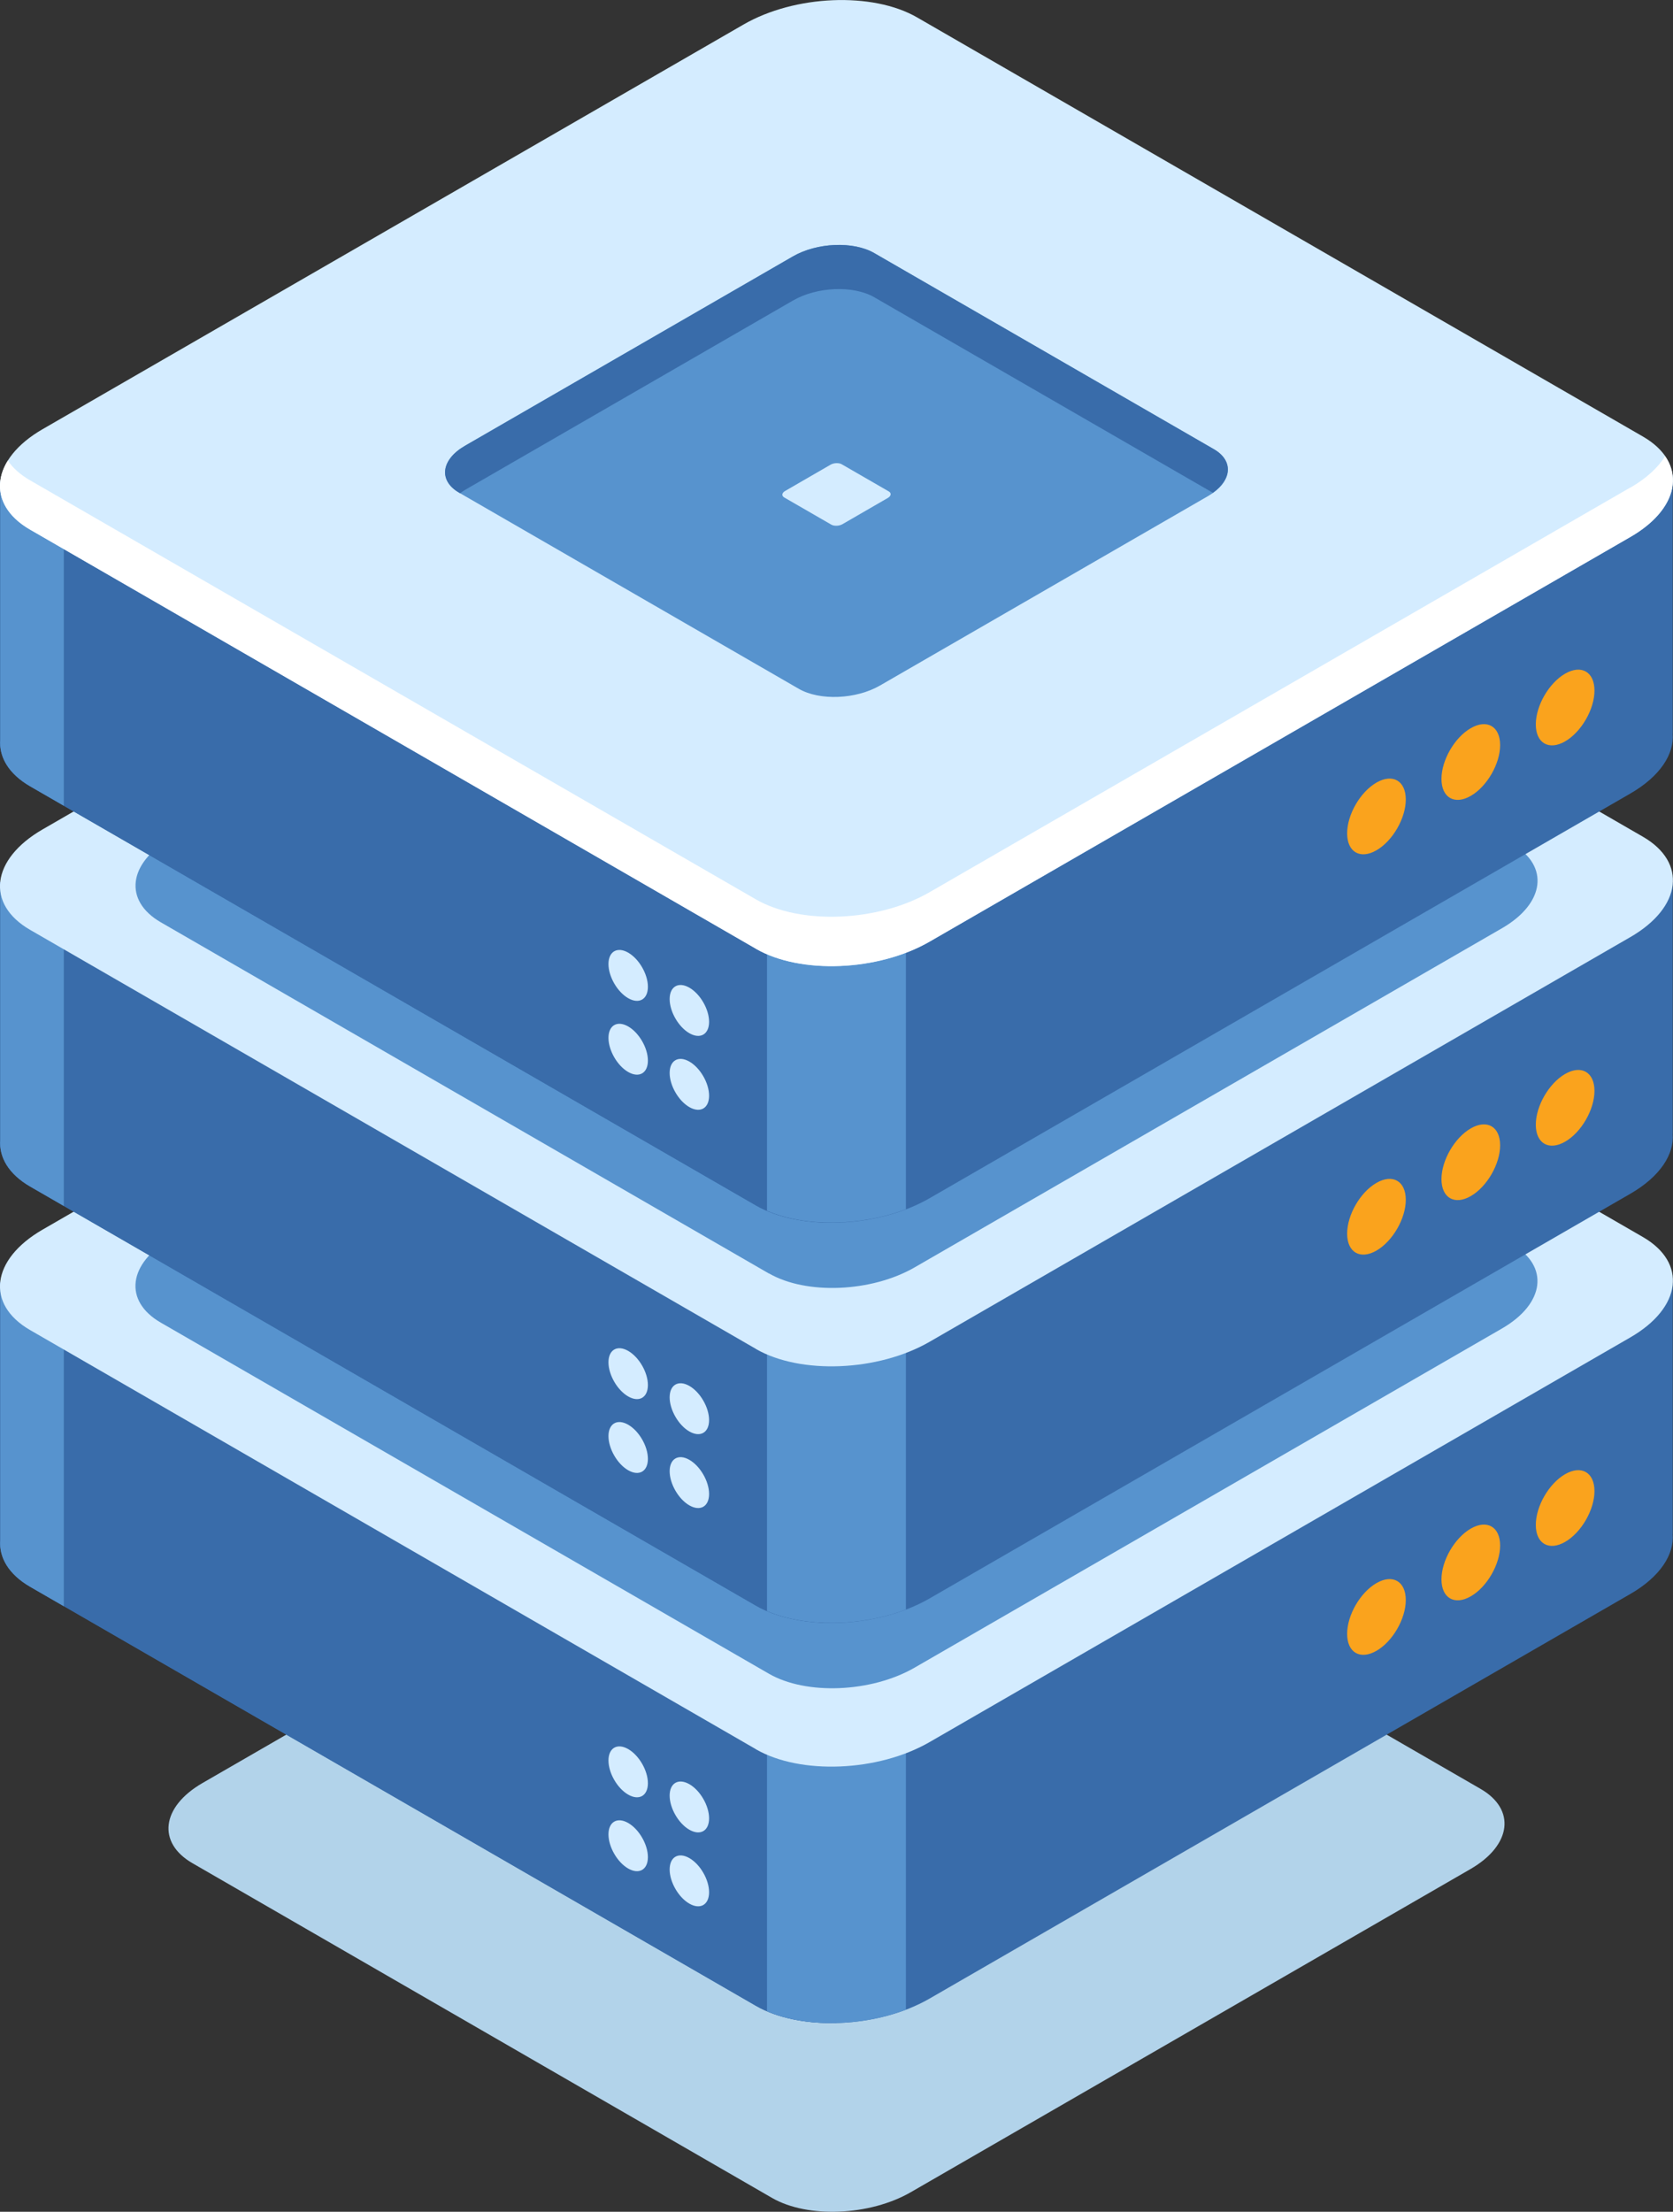
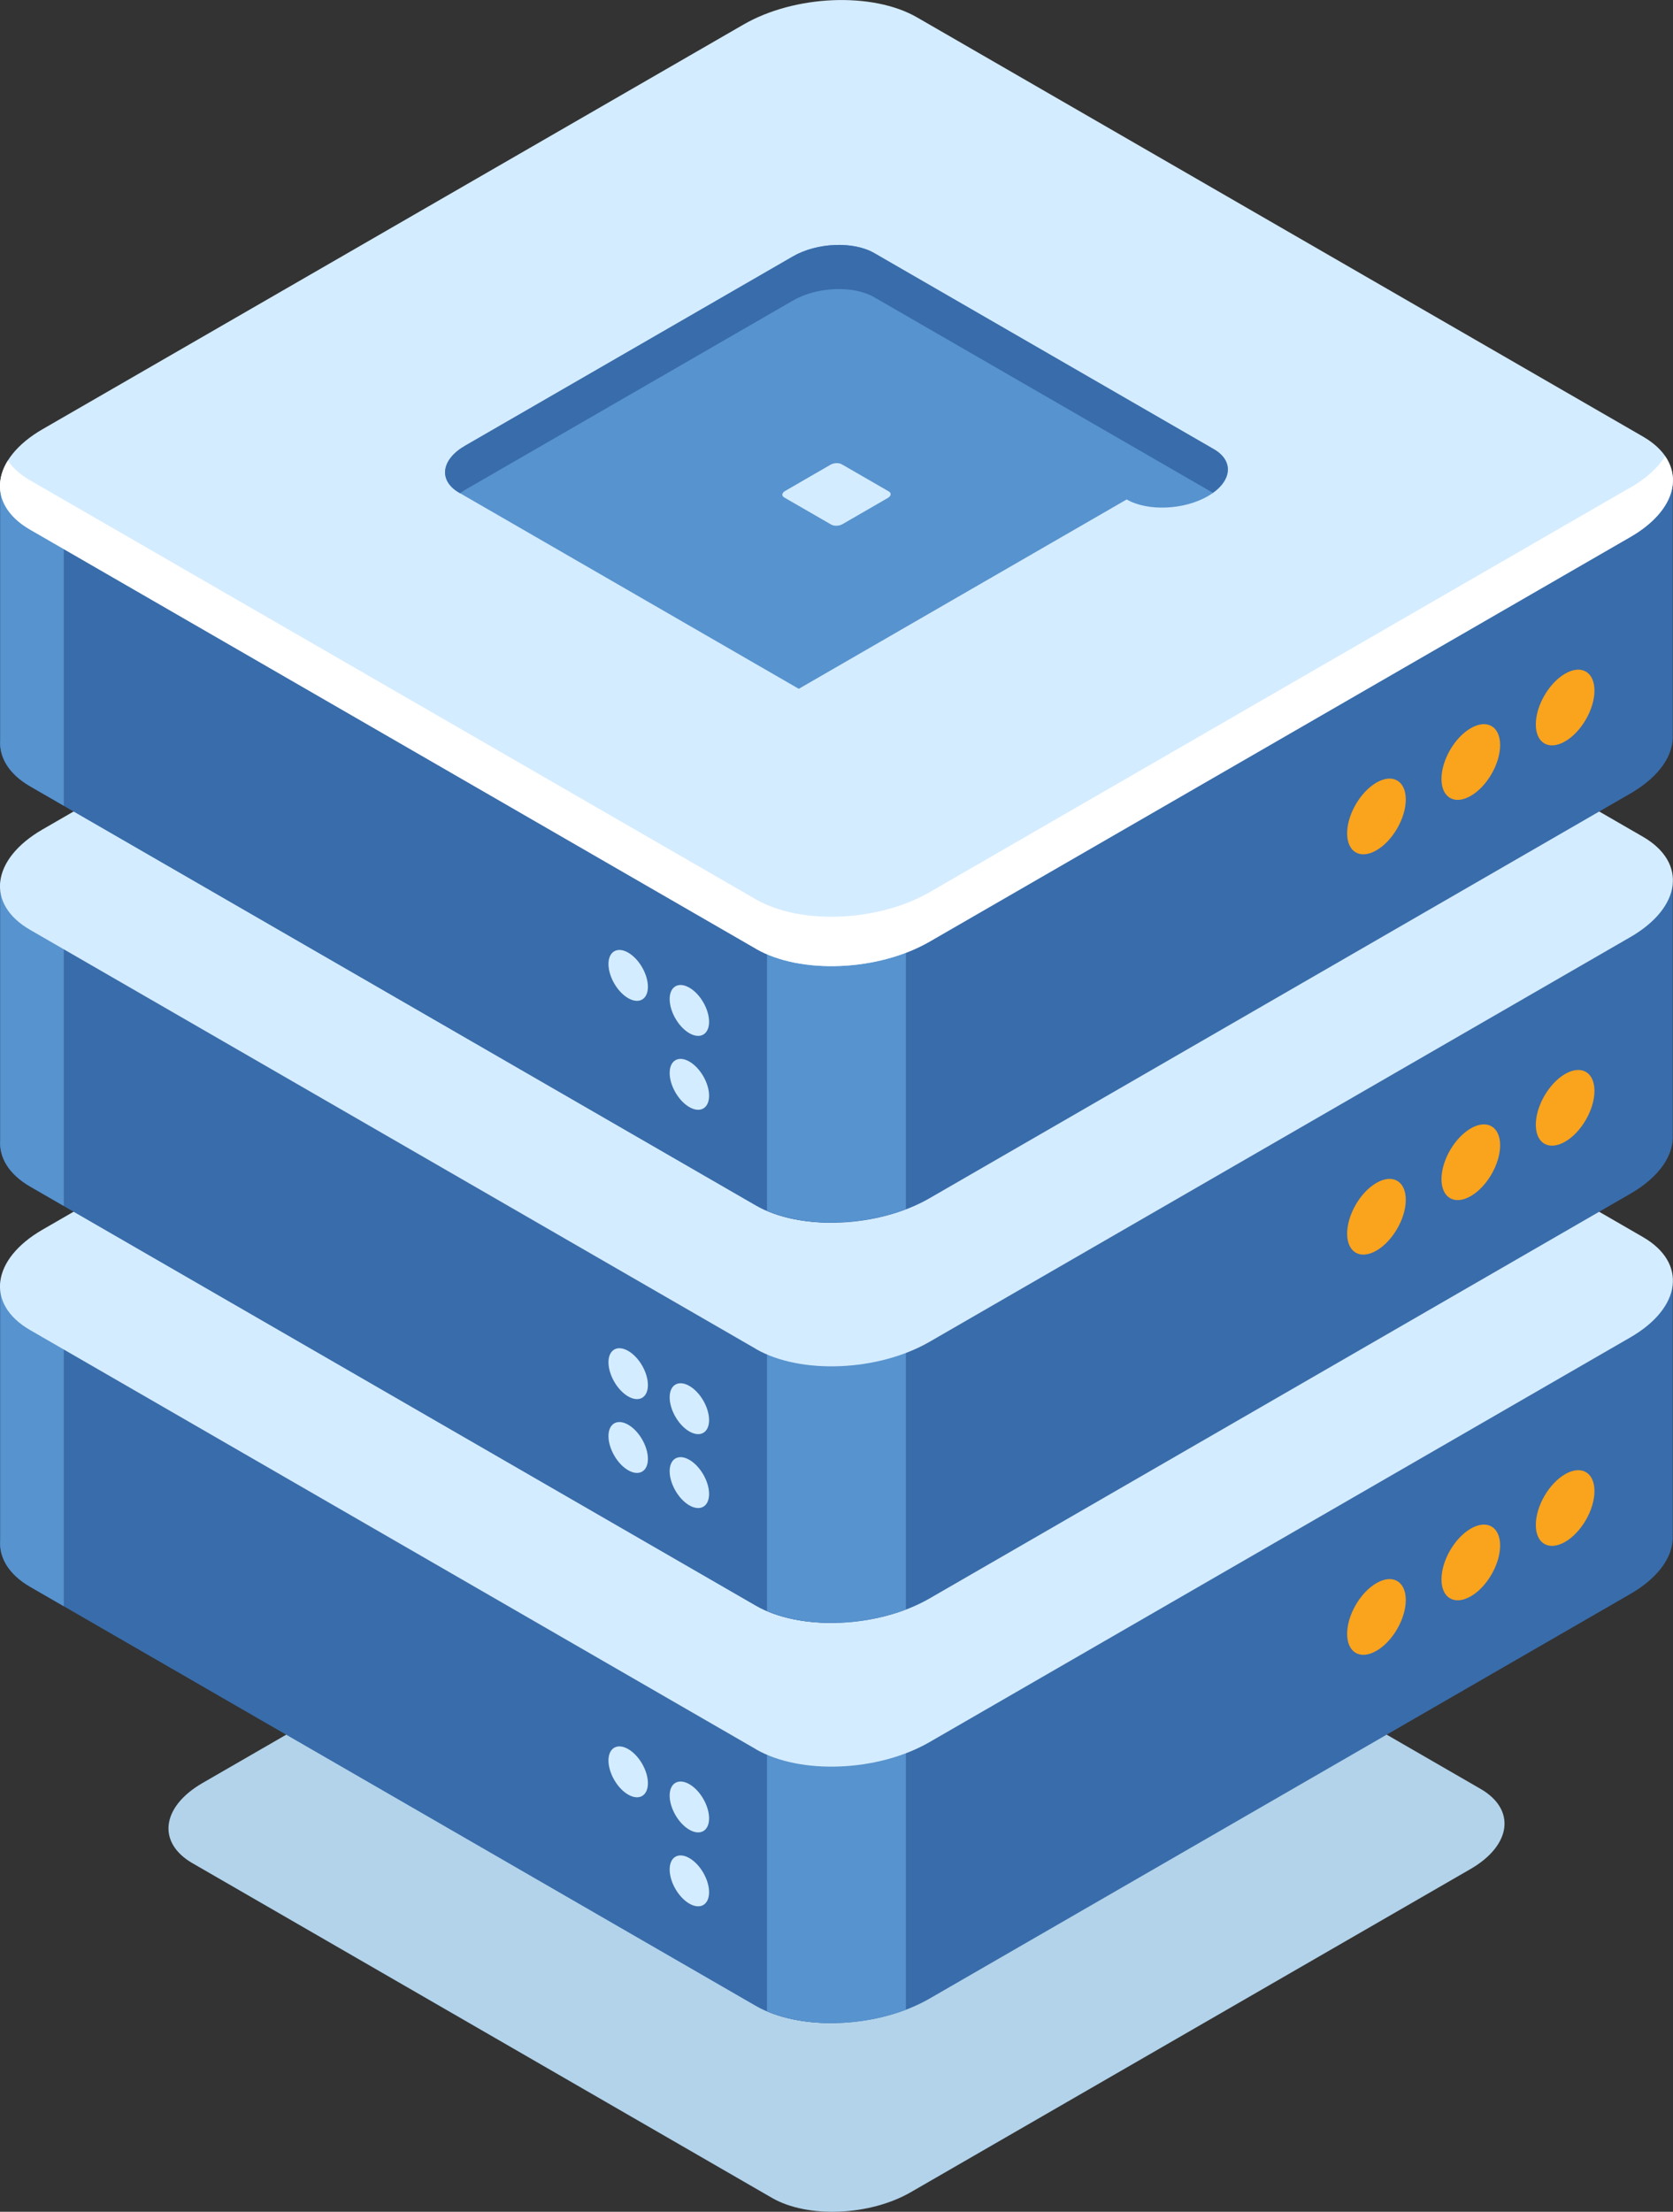
<svg xmlns="http://www.w3.org/2000/svg" id="_Слой_2" data-name="Слой_2" viewBox="0 0 205.36 271.46">
  <rect x="0" y="0" width="205.36" height="271.46" fill="#333333" stroke="none" />
  <defs>
    <style> .cls-1 { fill: #5793ce; } .cls-2 { fill: #fff; } .cls-3 { fill: #b2d3ea; } .cls-4 { fill: #faa31d; } .cls-5 { fill: #d4ecff; } .cls-6 { fill: #396caa; } </style>
  </defs>
  <g id="_Слой_1-2" data-name="Слой_1">
    <g>
      <path class="cls-3" d="M94.77,269.76l-71.14-41.08c-4.37-2.52-3.82-6.92,1.22-9.84l68.7-39.66c5.04-2.91,12.67-3.23,17.04-.71l71.14,41.08c4.37,2.52,3.82,6.92-1.22,9.84l-68.7,39.66c-5.04,2.91-12.67,3.23-17.04.71Z" />
      <g>
        <path class="cls-6" d="M205.33,188.27h0v-30.74l-68.93-.04-23.82-13.76c-5.47-3.16-15.02-2.76-21.33.88l-22.23,12.83-68.99-.04v31.61c-.16,2.14,1.04,4.2,3.66,5.72l89.09,51.44c5.47,3.16,15.02,2.76,21.33-.88l86.02-49.66c3.64-2.1,5.4-4.83,5.19-7.36Z" />
        <path class="cls-6" d="M102.68,141.62c-4,.1-8.15,1.11-11.43,3l-22.23,12.83-68.99-.04v31.61c-.16,2.14,1.04,4.2,3.66,5.72l89.09,51.44c2.63,1.52,6.2,2.2,9.9,2.11v-106.67Z" />
        <path class="cls-1" d="M7.84,157.42H.03S.03,189.03.03,189.03c-.16,2.14,1.04,4.2,3.66,5.72l4.14,2.39v-39.72Z" />
        <path class="cls-1" d="M94.15,246.85c4.72,2.02,11.54,1.91,17.05-.19v-35.89h-17.05v36.09Z" />
        <path class="cls-5" d="M92.78,214.68L3.69,163.24c-5.47-3.16-4.78-8.67,1.53-12.32l86.02-49.66c6.31-3.65,15.86-4.04,21.33-.88l89.09,51.44c5.47,3.16,4.78,8.67-1.53,12.32l-86.02,49.67c-6.31,3.65-15.86,4.04-21.33.88Z" />
-         <path class="cls-1" d="M94.38,205.42l-74.66-43.1c-4.58-2.65-4.01-7.27,1.28-10.32l72.09-41.62c5.29-3.05,13.29-3.39,17.88-.74l74.66,43.1c4.58,2.65,4.01,7.27-1.28,10.32l-72.09,41.62c-5.29,3.05-13.29,3.39-17.88.74Z" />
        <g>
          <path class="cls-4" d="M172.56,196.38c0,2.29-1.61,5.09-3.6,6.23-1.99,1.15-3.6.22-3.6-2.08s1.61-5.08,3.6-6.23,3.6-.22,3.6,2.08Z" />
          <path class="cls-4" d="M184.14,189.69c0,2.29-1.61,5.09-3.6,6.23-1.99,1.15-3.6.22-3.6-2.08s1.61-5.08,3.6-6.23c1.99-1.15,3.6-.22,3.6,2.08Z" />
          <path class="cls-4" d="M195.72,183.01c0,2.29-1.61,5.08-3.6,6.23-1.99,1.15-3.6.22-3.6-2.08s1.61-5.08,3.6-6.23c1.99-1.15,3.6-.22,3.6,2.08Z" />
        </g>
      </g>
      <g>
        <path class="cls-6" d="M205.33,139.14h0v-30.74l-68.93-.04-23.82-13.76c-5.47-3.16-15.02-2.76-21.33.88l-22.23,12.83L.03,108.29v31.61c-.16,2.14,1.04,4.2,3.66,5.72l89.09,51.44c5.47,3.16,15.02,2.76,21.33-.88l86.02-49.67c3.64-2.1,5.4-4.83,5.19-7.36Z" />
        <path class="cls-6" d="M102.68,92.5c-4,.1-8.15,1.11-11.43,3l-22.23,12.83L.03,108.29v31.61c-.16,2.14,1.04,4.2,3.66,5.72l89.09,51.44c2.63,1.52,6.2,2.2,9.9,2.11v-106.67Z" />
        <path class="cls-1" d="M7.84,108.29H.03S.03,139.9.03,139.9c-.16,2.14,1.04,4.2,3.66,5.72l4.14,2.39v-39.72Z" />
        <path class="cls-1" d="M94.15,197.73c4.72,2.02,11.54,1.91,17.05-.19v-35.89h-17.05v36.09Z" />
        <path class="cls-5" d="M92.78,165.55L3.69,114.12c-5.47-3.16-4.78-8.67,1.53-12.32l86.02-49.67c6.31-3.65,15.86-4.04,21.33-.88l89.09,51.44c5.47,3.16,4.78,8.67-1.53,12.32l-86.02,49.67c-6.31,3.65-15.86,4.04-21.33.88Z" />
-         <path class="cls-1" d="M94.38,156.3L19.73,113.19c-4.58-2.65-4.01-7.27,1.28-10.32l72.09-41.62c5.29-3.05,13.29-3.39,17.88-.74l74.66,43.1c4.58,2.65,4.01,7.27-1.28,10.32l-72.09,41.62c-5.29,3.05-13.29,3.39-17.88.74Z" />
        <g>
          <path class="cls-4" d="M172.56,147.26c0,2.29-1.61,5.08-3.6,6.23s-3.6.22-3.6-2.08,1.61-5.09,3.6-6.23c1.99-1.15,3.6-.22,3.6,2.08Z" />
          <path class="cls-4" d="M184.14,140.57c0,2.29-1.61,5.08-3.6,6.23-1.99,1.15-3.6.22-3.6-2.08s1.61-5.08,3.6-6.23c1.99-1.15,3.6-.22,3.6,2.08Z" />
          <path class="cls-4" d="M195.72,133.89c0,2.29-1.61,5.09-3.6,6.23-1.99,1.15-3.6.22-3.6-2.08s1.61-5.08,3.6-6.23c1.99-1.15,3.6-.22,3.6,2.08Z" />
        </g>
      </g>
      <g>
        <path class="cls-6" d="M205.33,90.02h0v-30.74l-68.93-.04-23.82-13.76c-5.47-3.16-15.02-2.76-21.33.88l-22.23,12.83L.03,59.17v31.61c-.16,2.14,1.04,4.2,3.66,5.72l89.09,51.44c5.47,3.16,15.02,2.76,21.33-.88l86.02-49.67c3.64-2.1,5.4-4.83,5.19-7.36Z" />
        <path class="cls-6" d="M102.68,43.37c-4,.1-8.15,1.11-11.43,3l-22.23,12.83L.03,59.17v31.61c-.16,2.14,1.04,4.2,3.66,5.72l89.09,51.44c2.63,1.52,6.2,2.2,9.9,2.11V43.37Z" />
        <path class="cls-1" d="M7.84,59.17H.03S.03,90.78.03,90.78c-.16,2.14,1.04,4.2,3.66,5.72l4.14,2.39v-39.72Z" />
        <path class="cls-1" d="M94.15,148.6c4.72,2.02,11.54,1.91,17.05-.19v-35.89h-17.05v36.09Z" />
        <path class="cls-5" d="M92.78,116.43L3.69,65c-5.47-3.16-4.78-8.67,1.53-12.32L91.25,3.02c6.31-3.65,15.86-4.04,21.33-.88l89.09,51.44c5.47,3.16,4.78,8.67-1.53,12.32l-86.02,49.67c-6.31,3.65-15.86,4.04-21.33.88Z" />
        <path class="cls-2" d="M200.13,59.83l-86.02,49.67c-6.31,3.65-15.86,4.04-21.33.88L3.69,58.95c-1.22-.7-2.12-1.53-2.73-2.42-1.88,3.02-1.03,6.3,2.73,8.47l89.09,51.44c5.47,3.16,15.02,2.76,21.33-.88l86.02-49.66c4.91-2.83,6.4-6.79,4.26-9.9-.86,1.38-2.28,2.7-4.26,3.85Z" />
        <g>
          <path class="cls-4" d="M172.56,98.13c0,2.29-1.61,5.08-3.6,6.23s-3.6.22-3.6-2.08,1.61-5.08,3.6-6.23c1.99-1.15,3.6-.22,3.6,2.08Z" />
          <path class="cls-4" d="M184.14,91.45c0,2.29-1.61,5.08-3.6,6.23-1.99,1.15-3.6.22-3.6-2.08s1.61-5.09,3.6-6.23c1.99-1.15,3.6-.22,3.6,2.08Z" />
          <path class="cls-4" d="M195.72,84.76c0,2.29-1.61,5.08-3.6,6.23-1.99,1.15-3.6.22-3.6-2.08s1.61-5.08,3.6-6.23c1.99-1.15,3.6-.22,3.6,2.08Z" />
        </g>
        <g>
-           <path class="cls-1" d="M98.05,84.54l-41.69-24.07c-2.56-1.48-2.24-4.06.72-5.76l40.25-23.24c2.95-1.71,7.42-1.89,9.98-.41l41.69,24.07c2.56,1.48,2.24,4.06-.72,5.76l-40.25,23.24c-2.95,1.71-7.42,1.89-9.98.41Z" />
+           <path class="cls-1" d="M98.05,84.54l-41.69-24.07c-2.56-1.48-2.24-4.06.72-5.76l40.25-23.24c2.95-1.71,7.42-1.89,9.98-.41l41.69,24.07c2.56,1.48,2.24,4.06-.72,5.76c-2.95,1.71-7.42,1.89-9.98.41Z" />
          <path class="cls-5" d="M102.04,64.39l-5.77-3.33c-.35-.2-.31-.56.1-.8l5.57-3.22c.41-.24,1.03-.26,1.38-.06l5.77,3.33c.35.2.31.56-.1.8l-5.57,3.22c-.41.24-1.03.26-1.38.06Z" />
          <path class="cls-6" d="M56.36,60.47l.12.07c.19-.14.37-.28.6-.41l40.25-23.24c2.95-1.71,7.42-1.89,9.98-.41l41.57,24c2.36-1.69,2.48-3.99.12-5.35l-41.69-24.07c-2.56-1.48-7.03-1.29-9.98.41l-40.25,23.24c-2.95,1.71-3.28,4.29-.72,5.76Z" />
        </g>
      </g>
      <g>
        <path class="cls-5" d="M87.04,125.41c0,1.54-1.08,2.17-2.42,1.4-1.34-.77-2.42-2.65-2.42-4.19s1.08-2.17,2.42-1.4c1.34.77,2.42,2.65,2.42,4.19Z" />
        <path class="cls-5" d="M79.53,121.11c0,1.54-1.08,2.17-2.42,1.4-1.34-.77-2.42-2.65-2.42-4.19s1.08-2.17,2.42-1.4c1.34.77,2.42,2.65,2.42,4.19Z" />
        <path class="cls-5" d="M87.04,134.48c0,1.54-1.08,2.17-2.42,1.4-1.34-.77-2.42-2.65-2.42-4.19s1.08-2.17,2.42-1.4c1.34.77,2.42,2.65,2.42,4.19Z" />
-         <path class="cls-5" d="M79.53,130.17c0,1.54-1.08,2.17-2.42,1.4-1.34-.77-2.42-2.65-2.42-4.19s1.08-2.17,2.42-1.4c1.34.77,2.42,2.65,2.42,4.19Z" />
      </g>
      <g>
        <path class="cls-5" d="M87.04,174.29c0,1.54-1.08,2.17-2.42,1.4-1.34-.77-2.42-2.65-2.42-4.19s1.08-2.17,2.42-1.4c1.34.77,2.42,2.65,2.42,4.19Z" />
        <path class="cls-5" d="M79.53,169.99c0,1.54-1.08,2.17-2.42,1.4-1.34-.77-2.42-2.65-2.42-4.19s1.08-2.17,2.42-1.4c1.34.77,2.42,2.65,2.42,4.19Z" />
        <path class="cls-5" d="M87.04,183.36c0,1.54-1.08,2.17-2.42,1.4-1.34-.77-2.42-2.65-2.42-4.19s1.08-2.17,2.42-1.4c1.34.77,2.42,2.65,2.42,4.19Z" />
        <path class="cls-5" d="M79.53,179.05c0,1.54-1.08,2.17-2.42,1.4-1.34-.77-2.42-2.65-2.42-4.19s1.08-2.17,2.42-1.4c1.34.77,2.42,2.65,2.42,4.19Z" />
      </g>
      <g>
        <path class="cls-5" d="M87.04,223.17c0,1.54-1.08,2.17-2.42,1.4-1.34-.77-2.42-2.65-2.42-4.19s1.08-2.17,2.42-1.4c1.34.77,2.42,2.65,2.42,4.19Z" />
        <path class="cls-5" d="M79.53,218.86c0,1.54-1.08,2.17-2.42,1.4-1.34-.77-2.42-2.65-2.42-4.19s1.08-2.17,2.42-1.4c1.34.77,2.42,2.65,2.42,4.19Z" />
        <path class="cls-5" d="M87.04,232.24c0,1.54-1.08,2.17-2.42,1.4-1.34-.77-2.42-2.65-2.42-4.19s1.08-2.17,2.42-1.4c1.34.77,2.42,2.65,2.42,4.19Z" />
-         <path class="cls-5" d="M79.53,227.93c0,1.54-1.08,2.17-2.42,1.4-1.34-.77-2.42-2.65-2.42-4.19s1.08-2.17,2.42-1.4c1.34.77,2.42,2.65,2.42,4.19Z" />
      </g>
    </g>
  </g>
</svg>